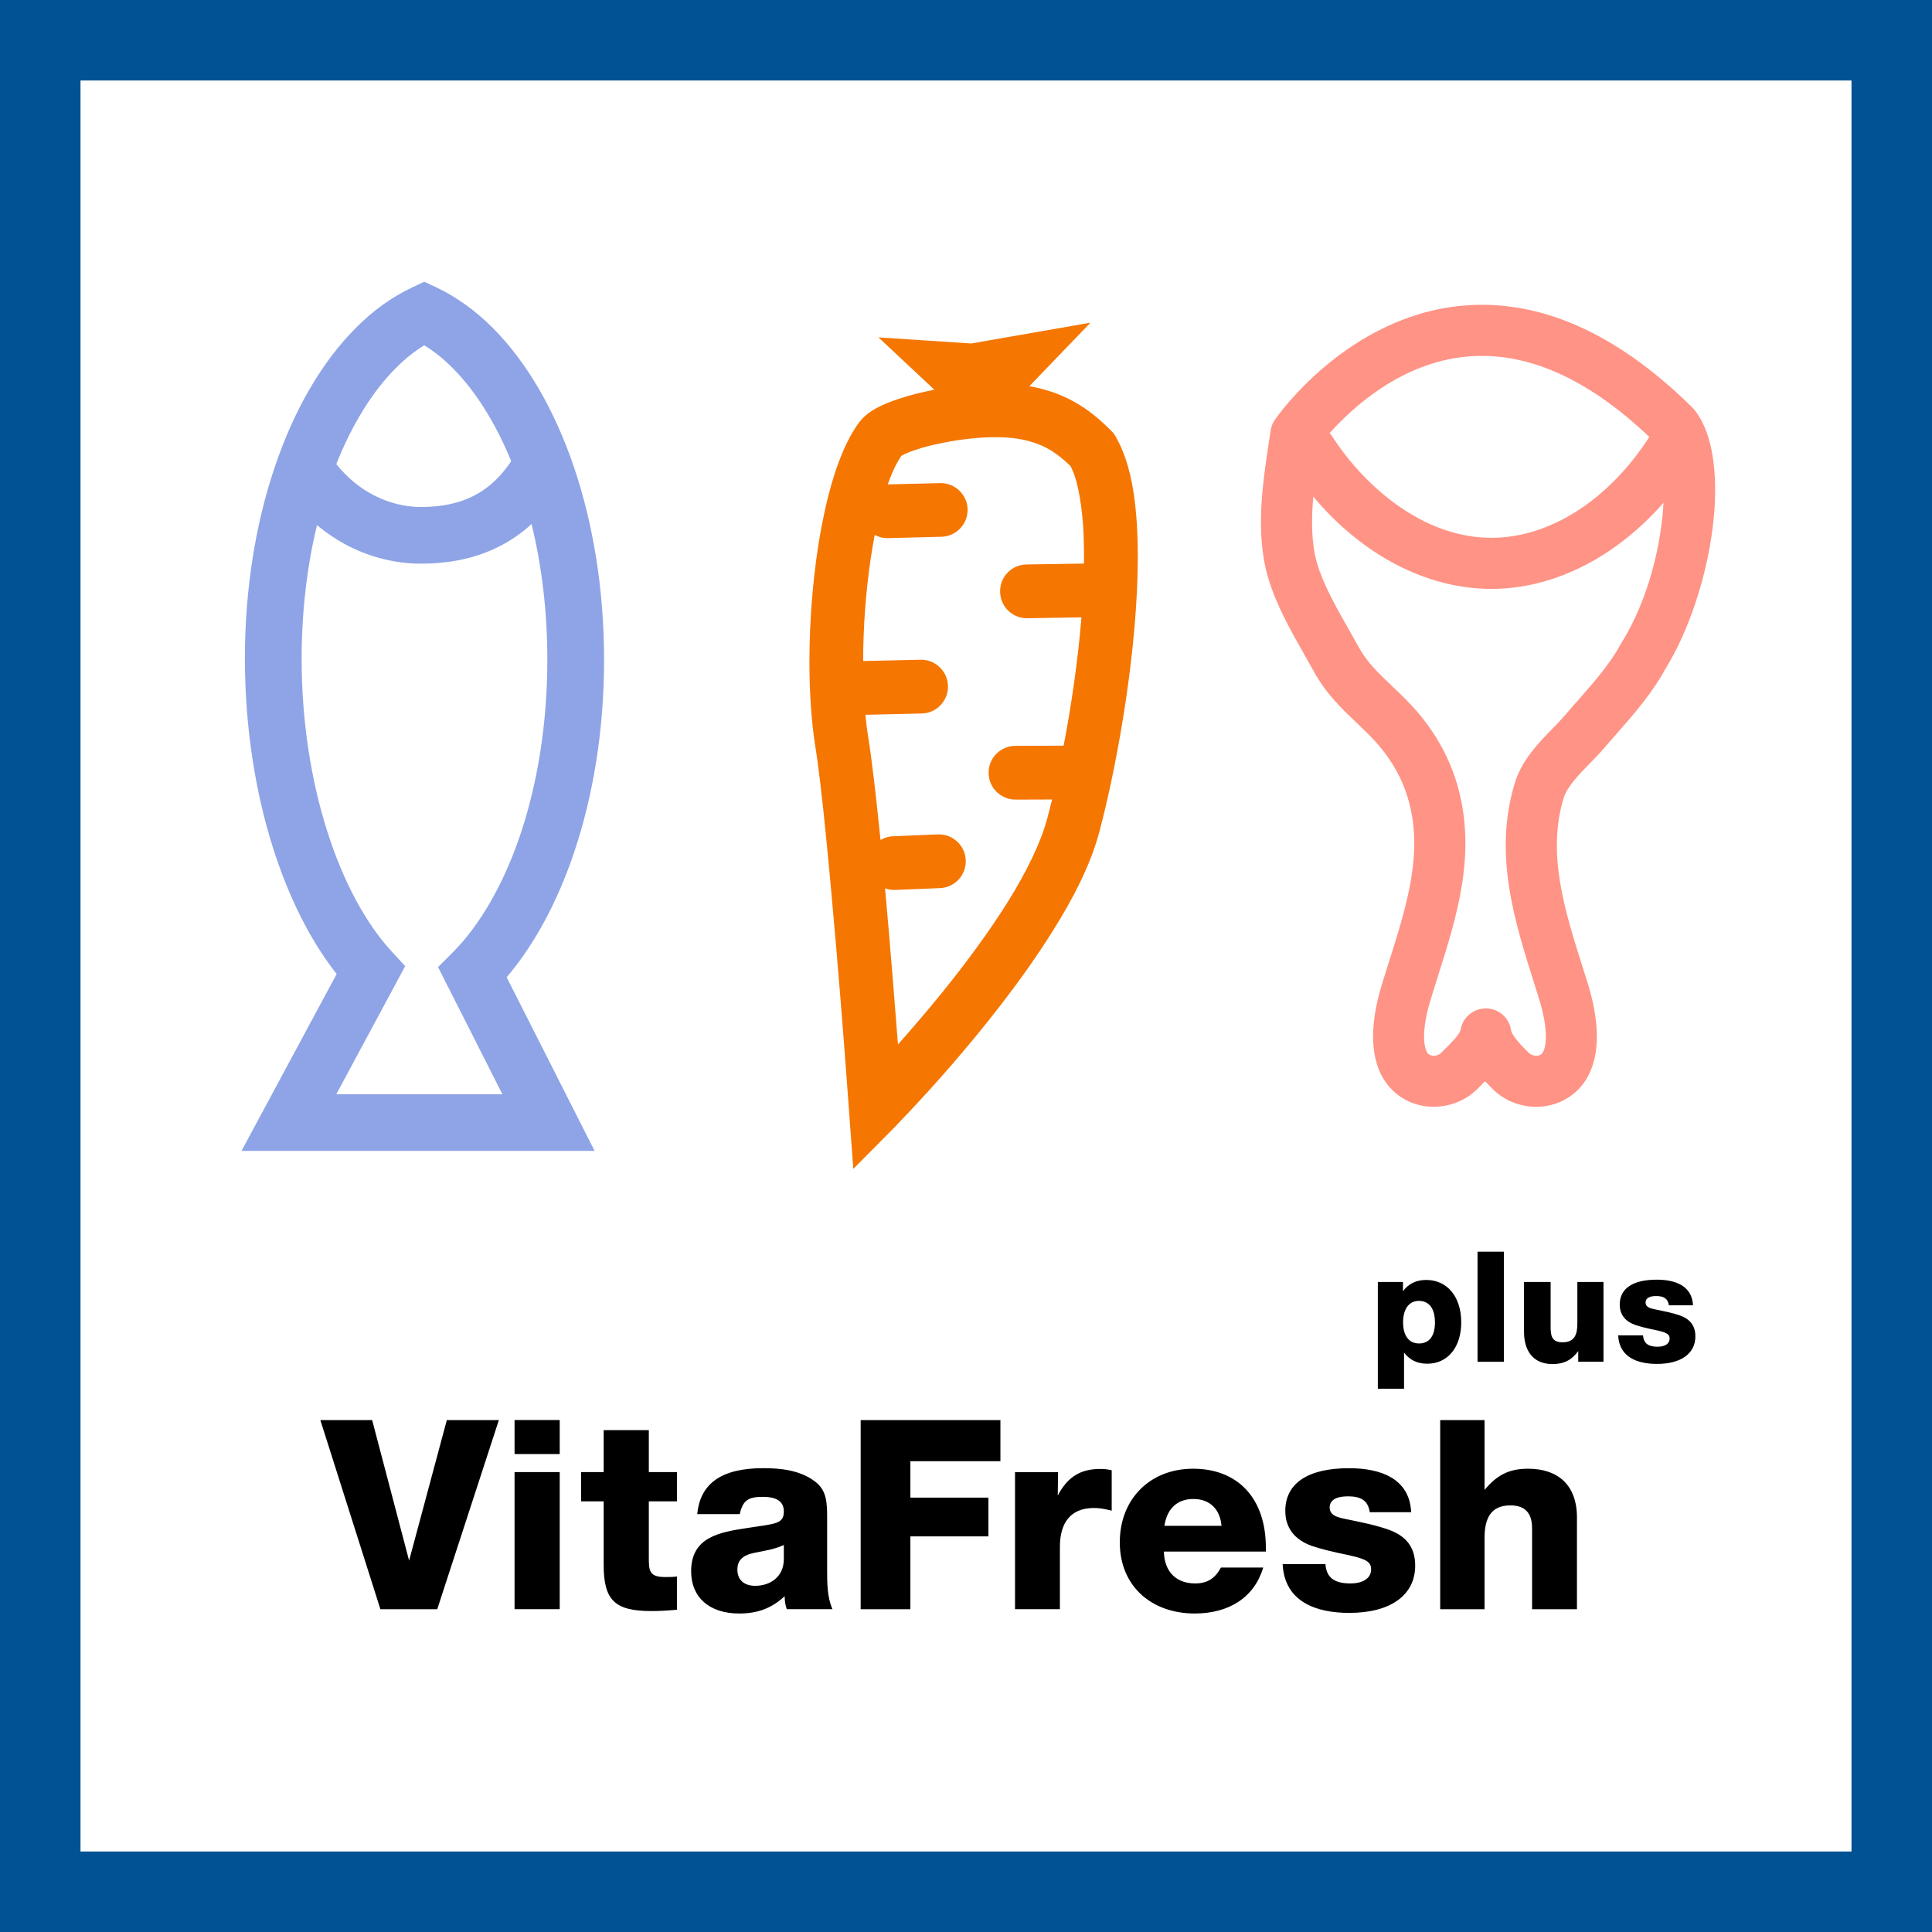
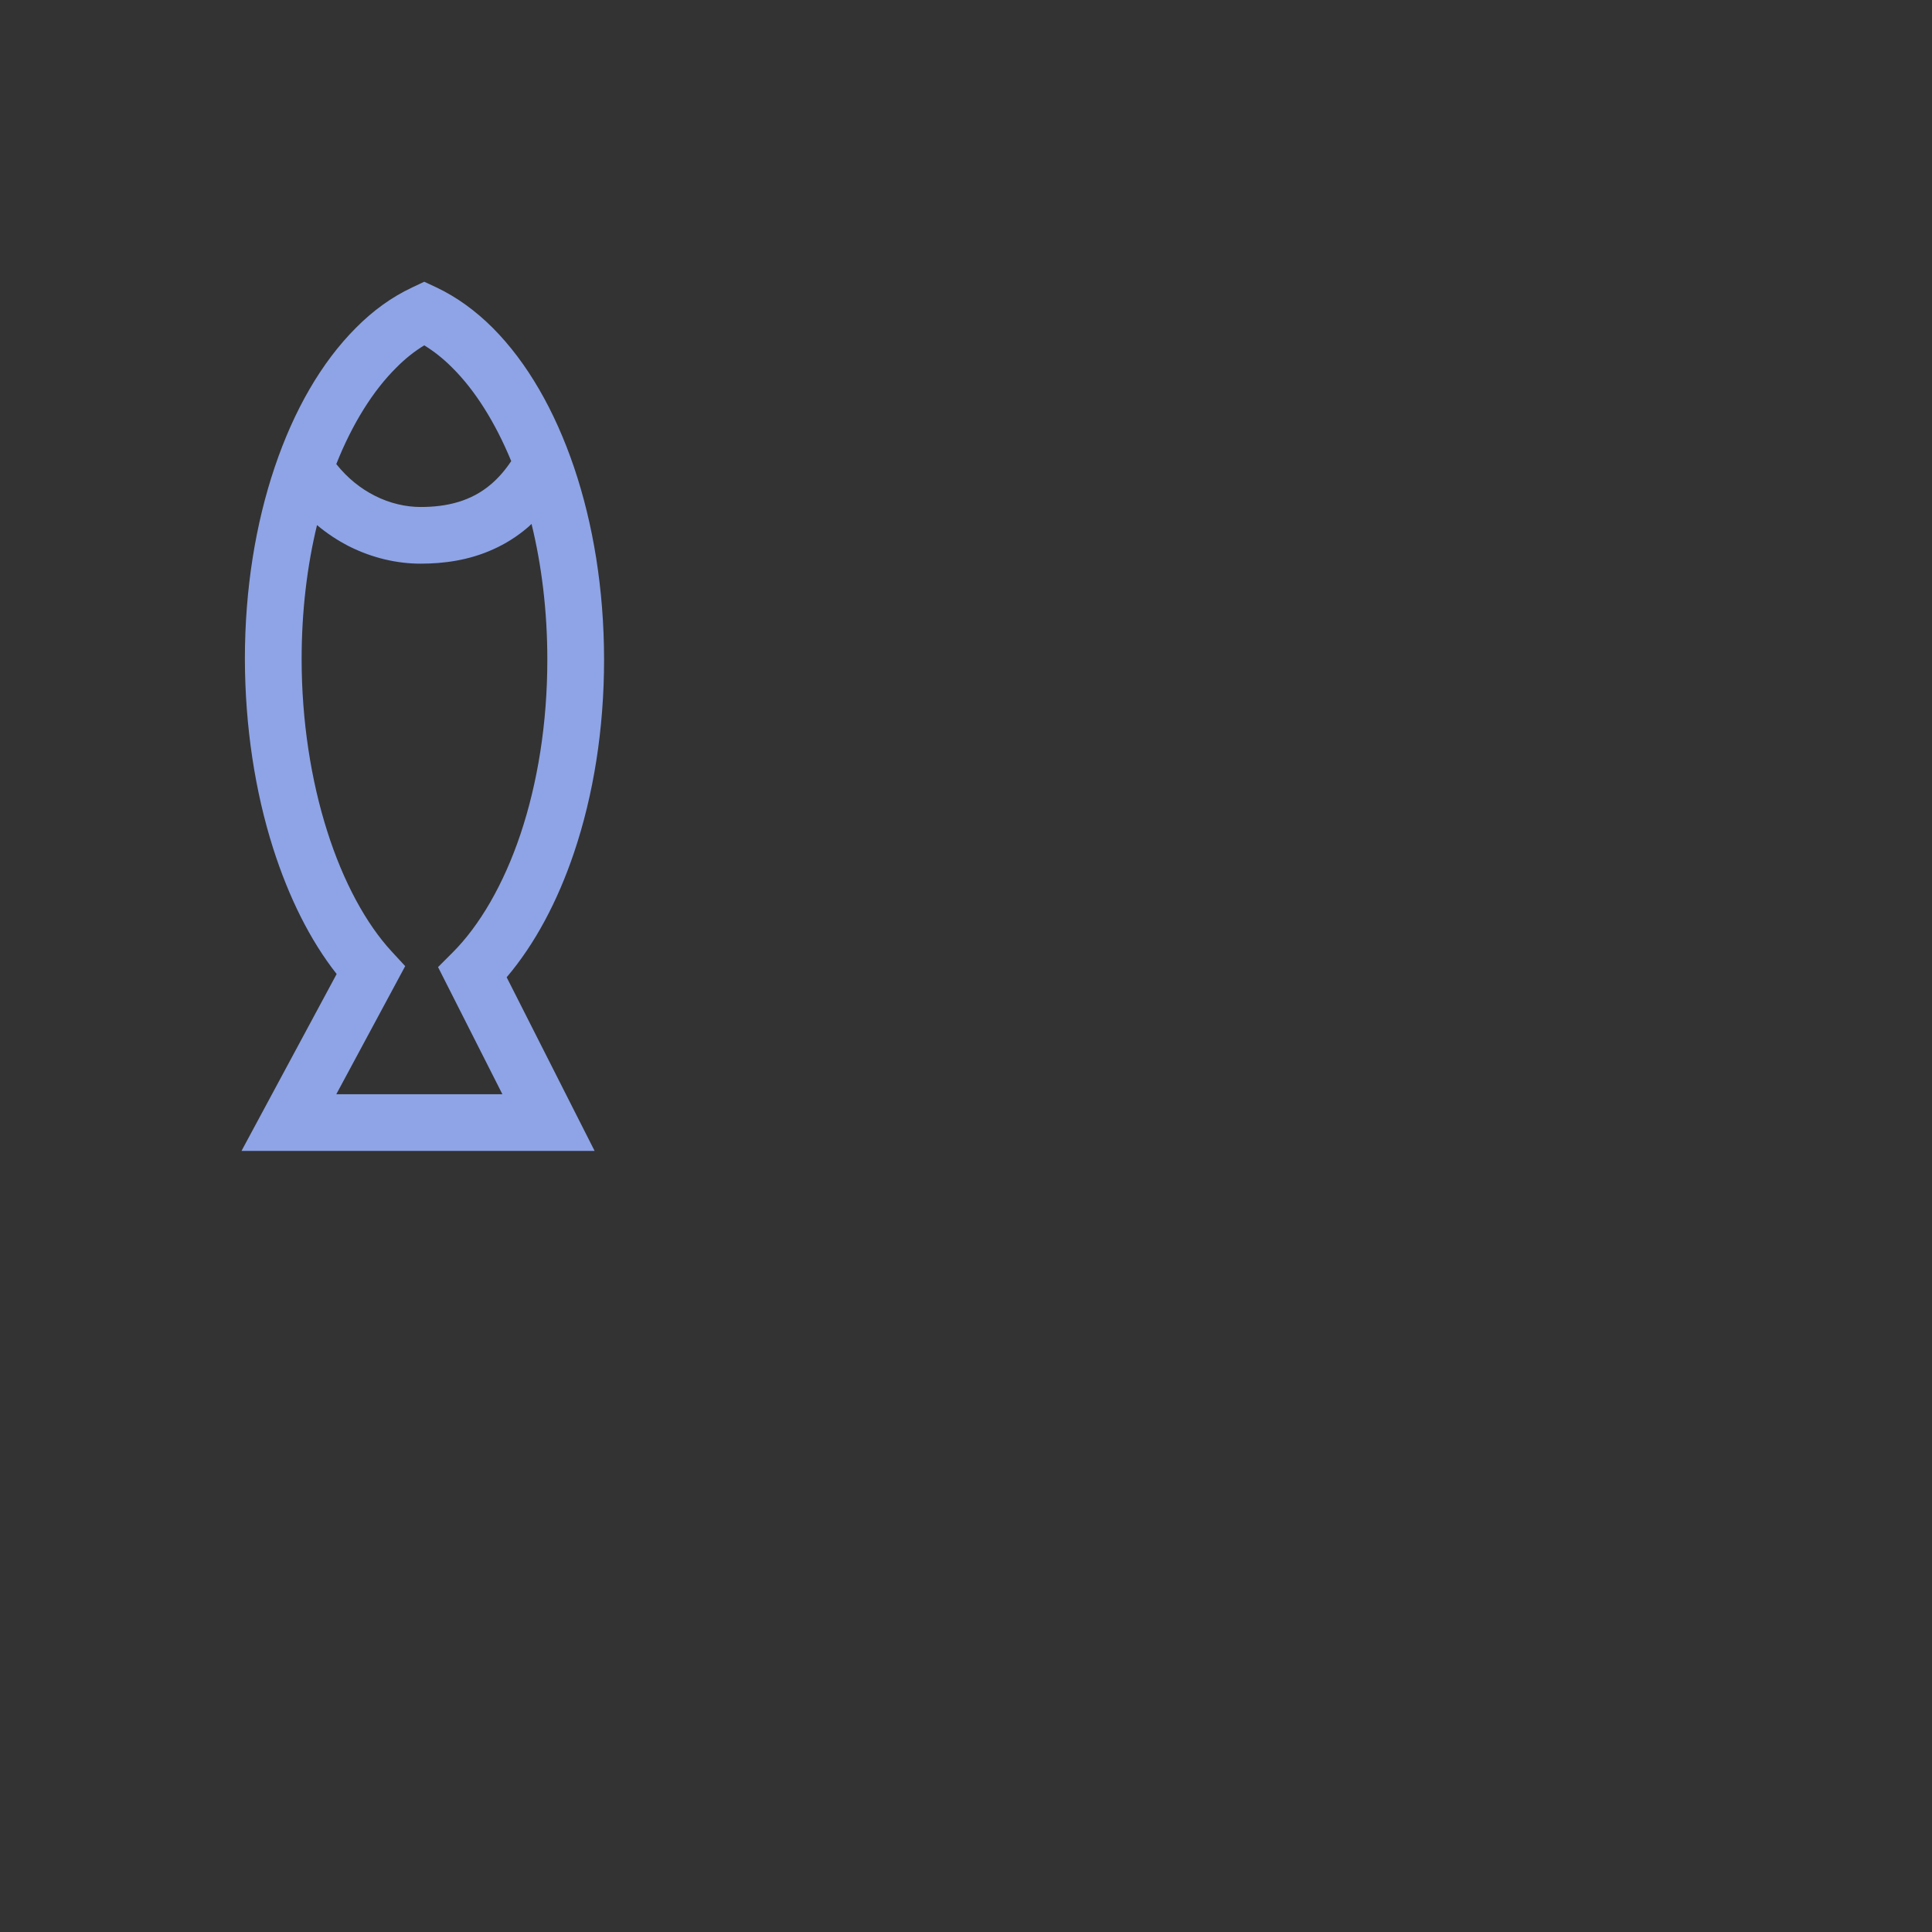
<svg xmlns="http://www.w3.org/2000/svg" width="48" height="48" viewBox="0 0 48 48" fill="none">
  <rect x="0" y="0" width="48" height="48" fill="#333333" stroke="none" />
-   <path d="M1 1H47V47H1V1Z" fill="white" stroke="#015294" stroke-width="2" />
-   <path fill-rule="evenodd" clip-rule="evenodd" d="M18.967 36.476C19.396 36.476 19.864 36.528 20.221 36.787C20.477 36.971 20.55 37.189 20.55 37.637V39.004C20.55 39.333 20.55 39.676 20.682 39.98H19.547C19.508 39.855 19.501 39.822 19.494 39.658C19.178 39.948 18.84 40.087 18.365 40.087C17.627 40.087 17.171 39.69 17.171 39.038C17.171 38.186 17.877 38.066 18.577 37.961C19.258 37.855 19.474 37.868 19.474 37.552C19.474 37.307 19.303 37.189 18.953 37.189C18.604 37.189 18.458 37.262 18.379 37.618H17.323C17.395 36.853 17.93 36.476 18.967 36.476ZM29.642 36.49C30.764 36.49 31.45 37.235 31.45 38.45V38.548H28.916C28.929 39.049 29.22 39.34 29.695 39.34C30.005 39.34 30.19 39.208 30.335 38.945H31.384C31.166 39.683 30.539 40.087 29.683 40.087C28.62 40.087 27.821 39.419 27.821 38.318C27.821 37.242 28.573 36.49 29.642 36.49ZM33.516 36.477C34.302 36.477 35.022 36.733 35.06 37.571H34.032C33.986 37.267 33.8 37.176 33.484 37.176C33.194 37.176 33.035 37.274 33.035 37.453C33.035 37.683 33.305 37.71 33.477 37.749C33.827 37.822 34.17 37.887 34.506 38.007C34.949 38.166 35.16 38.455 35.16 38.898C35.16 39.631 34.547 40.072 33.523 40.072C32.705 40.072 31.913 39.802 31.867 38.859H32.93C32.955 39.227 33.194 39.34 33.55 39.34C33.866 39.34 34.065 39.209 34.065 38.991C34.065 38.805 33.945 38.732 33.491 38.634C33.068 38.548 32.817 38.482 32.599 38.41C32.164 38.257 31.933 37.96 31.933 37.538C31.933 36.852 32.494 36.477 33.516 36.477ZM16.12 35.532V36.574H16.82V37.301H16.12V38.707C16.12 39.024 16.134 39.181 16.522 39.181C16.622 39.181 16.72 39.181 16.82 39.168V39.994C16.509 40.02 16.37 40.026 16.179 40.026C15.275 40.026 14.998 39.756 14.998 38.879V37.301H14.437V36.574H14.998V35.532H16.12ZM36.883 35.282V37.017C37.187 36.654 37.478 36.49 37.966 36.49C38.691 36.49 39.179 36.879 39.179 37.703V39.981H38.064V37.973C38.064 37.605 37.905 37.401 37.523 37.401C37.021 37.401 36.883 37.75 36.883 38.212V39.981H35.781V35.282H36.883ZM24.855 35.282V36.304H22.618V37.208H24.557V38.171H22.618V39.981H21.383V35.282H24.855ZM9.246 35.282L10.164 38.773L11.101 35.282H12.394L10.863 39.981H9.451L7.959 35.282H9.246ZM27.329 36.496C27.455 36.496 27.502 36.503 27.62 36.528V37.532C27.409 37.48 27.309 37.466 27.177 37.466C26.591 37.466 26.333 37.843 26.333 38.429V39.98H25.218V36.576H26.287L26.28 37.155C26.512 36.721 26.814 36.496 27.329 36.496ZM13.906 36.574V39.98H12.784V36.574H13.906ZM19.474 38.384C19.244 38.495 18.985 38.529 18.735 38.581C18.445 38.641 18.32 38.772 18.32 38.997C18.32 39.249 18.485 39.399 18.762 39.399C19.138 39.399 19.474 39.176 19.474 38.733V38.384ZM29.649 37.242C29.247 37.242 28.995 37.48 28.929 37.909H30.348C30.316 37.519 30.078 37.242 29.649 37.242ZM13.906 35.281V36.126H12.784V35.281H13.906ZM35.435 31.8C35.957 31.8 36.304 32.219 36.304 32.852C36.304 33.474 35.969 33.881 35.459 33.881C35.215 33.881 35.033 33.795 34.883 33.606V34.503H34.232V31.85H34.856V32.08C34.994 31.893 35.185 31.8 35.435 31.8ZM38.525 31.85V32.945C38.525 33.172 38.54 33.349 38.824 33.349C39.128 33.349 39.189 33.141 39.189 32.883V31.85H39.838V33.832H39.211V33.567C39.054 33.783 38.863 33.89 38.574 33.89C38.083 33.89 37.864 33.552 37.864 33.092V31.85H38.525ZM41.163 31.793C41.62 31.793 42.039 31.943 42.062 32.43H41.463C41.436 32.254 41.328 32.2 41.144 32.2C40.975 32.2 40.884 32.256 40.884 32.361C40.884 32.496 41.041 32.511 41.141 32.535C41.343 32.577 41.543 32.614 41.74 32.683C41.997 32.776 42.121 32.945 42.121 33.202C42.121 33.63 41.762 33.886 41.168 33.886C40.691 33.886 40.23 33.729 40.203 33.178H40.821C40.837 33.395 40.975 33.459 41.183 33.459C41.367 33.459 41.482 33.383 41.482 33.256C41.482 33.15 41.413 33.106 41.147 33.048C40.902 32.999 40.757 32.96 40.629 32.918C40.375 32.829 40.242 32.658 40.242 32.411C40.242 32.011 40.568 31.793 41.163 31.793ZM37.363 31.098V33.833H36.709V31.098H37.363ZM35.248 32.32C35.009 32.32 34.859 32.523 34.859 32.849C34.859 33.187 35.004 33.378 35.259 33.378C35.508 33.378 35.651 33.19 35.651 32.861C35.651 32.508 35.508 32.32 35.248 32.32Z" fill="black" />
  <path fill-rule="evenodd" clip-rule="evenodd" d="M10.54 7L10.841 7.14C11.349 7.38 11.818 7.723 12.242 8.146C13.103 9.011 13.784 10.204 14.261 11.608C14.737 13.014 15.006 14.639 15.008 16.379C15.009 18.125 14.741 19.759 14.264 21.176C13.854 22.394 13.289 23.454 12.588 24.28L14.254 27.57L14.773 28.594H6L8.364 24.199C7.701 23.358 7.173 22.288 6.786 21.076C6.338 19.667 6.088 18.059 6.084 16.372C6.084 14.634 6.351 13.01 6.826 11.604C7.301 10.198 7.98 9.009 8.842 8.146C9.263 7.72 9.731 7.38 10.243 7.14L10.54 7ZM13.206 13.017C13.178 13.042 13.151 13.069 13.122 13.095C12.848 13.331 12.553 13.514 12.25 13.649C11.647 13.922 11.023 14.004 10.451 14.004C9.863 14.004 9.248 13.863 8.668 13.571C8.394 13.431 8.127 13.255 7.876 13.046C7.631 14.056 7.494 15.181 7.494 16.372C7.494 17.915 7.729 19.392 8.129 20.649C8.528 21.91 9.097 22.952 9.727 23.635L10.067 24.003L8.355 27.186H12.482L10.883 24.027L11.243 23.667C11.909 23.003 12.509 21.982 12.931 20.725C13.352 19.468 13.6 17.979 13.598 16.379C13.598 15.175 13.456 14.039 13.206 13.017ZM10.54 8.58C10.302 8.725 10.067 8.909 9.839 9.141C9.271 9.705 8.754 10.525 8.355 11.53C8.639 11.886 8.964 12.14 9.307 12.314C9.687 12.508 10.087 12.596 10.451 12.596C10.78 12.596 11.098 12.559 11.387 12.471C11.679 12.382 11.948 12.246 12.204 12.027C12.375 11.88 12.541 11.696 12.701 11.456C12.302 10.487 11.797 9.693 11.243 9.142C11.015 8.911 10.778 8.725 10.54 8.58Z" fill="#8EA4E6" />
-   <path fill-rule="evenodd" clip-rule="evenodd" d="M27.092 8.017L25.574 9.595C25.977 9.666 26.35 9.794 26.683 9.979C27.031 10.173 27.332 10.423 27.614 10.709L27.664 10.762L27.707 10.827C27.724 10.855 27.739 10.883 27.754 10.913C27.908 11.192 28.007 11.499 28.087 11.832C28.219 12.42 28.268 13.099 28.268 13.836C28.268 14.939 28.151 16.178 27.974 17.379C27.796 18.577 27.561 19.735 27.31 20.677C27.093 21.49 26.664 22.322 26.145 23.146C25.373 24.378 24.403 25.581 23.619 26.486C22.834 27.387 22.239 27.987 22.234 27.997L21.2 29.041L21.092 27.575C21.092 27.575 21.092 27.548 21.087 27.497C21.06 27.117 20.933 25.383 20.771 23.487C20.689 22.541 20.6 21.553 20.512 20.674C20.424 19.797 20.335 19.028 20.254 18.533C20.156 17.903 20.11 17.193 20.11 16.445C20.11 15.328 20.213 14.135 20.411 13.081C20.512 12.555 20.636 12.06 20.786 11.624C20.941 11.185 21.115 10.8 21.359 10.475L21.365 10.47C21.435 10.379 21.506 10.322 21.567 10.271C21.634 10.222 21.698 10.183 21.766 10.144C21.938 10.05 22.127 9.975 22.34 9.906C22.602 9.818 22.898 9.744 23.214 9.683L21.825 8.382L24.128 8.534L27.092 8.017ZM24.643 10.862C24.211 10.871 23.731 10.933 23.314 11.026C23.107 11.068 22.915 11.119 22.759 11.173C22.602 11.224 22.477 11.276 22.413 11.315C22.404 11.318 22.399 11.322 22.394 11.325C22.325 11.423 22.249 11.56 22.173 11.734C22.134 11.825 22.094 11.927 22.056 12.035L23.352 12.003C23.724 11.994 24.028 12.285 24.04 12.652C24.047 13.022 23.755 13.327 23.388 13.336L22.056 13.37C21.94 13.373 21.828 13.341 21.732 13.29C21.585 14.057 21.489 14.933 21.457 15.789C21.448 16.002 21.445 16.215 21.445 16.423L22.869 16.391C23.236 16.381 23.542 16.673 23.553 17.043C23.56 17.41 23.268 17.721 22.9 17.726L21.501 17.759C21.519 17.959 21.543 18.148 21.572 18.324C21.665 18.905 21.762 19.755 21.86 20.718C21.866 20.767 21.871 20.819 21.876 20.87C21.967 20.816 22.072 20.78 22.185 20.777L23.302 20.73C23.67 20.718 23.978 21.002 23.993 21.37C24.008 21.738 23.724 22.051 23.352 22.065L22.239 22.11C22.151 22.114 22.067 22.098 21.989 22.071C22.114 23.462 22.229 24.905 22.31 25.949C22.653 25.564 23.053 25.098 23.464 24.589C24.013 23.906 24.577 23.146 25.04 22.403C25.505 21.661 25.863 20.924 26.019 20.334C26.059 20.186 26.098 20.025 26.139 19.863L25.23 19.866C24.863 19.866 24.562 19.569 24.562 19.202C24.557 18.831 24.86 18.533 25.226 18.53L26.426 18.526C26.619 17.521 26.779 16.418 26.865 15.377C26.867 15.364 26.867 15.352 26.867 15.338L25.524 15.36C25.152 15.364 24.851 15.071 24.848 14.701C24.839 14.333 25.133 14.03 25.502 14.024L26.931 14.002C26.934 13.652 26.928 13.321 26.907 13.018C26.88 12.679 26.837 12.376 26.782 12.126C26.732 11.891 26.663 11.704 26.597 11.579C26.475 11.462 26.357 11.362 26.238 11.276C26.034 11.129 25.829 11.033 25.578 10.964C25.331 10.894 25.029 10.855 24.643 10.862Z" fill="#F57600" />
-   <path fill-rule="evenodd" clip-rule="evenodd" d="M42.04 10.119C42.055 10.133 42.069 10.148 42.082 10.163C43.096 11.383 42.543 14.725 41.377 16.619C41.033 17.241 40.599 17.735 40.179 18.213C40.073 18.333 39.965 18.456 39.86 18.579C39.745 18.715 39.62 18.841 39.499 18.966C39.218 19.254 38.929 19.553 38.845 19.835C38.432 21.22 38.868 22.601 39.33 24.061L39.414 24.326C39.754 25.373 39.761 26.201 39.433 26.776C39.205 27.171 38.816 27.426 38.365 27.486C37.89 27.548 37.408 27.384 37.076 27.048C37.02 26.991 36.959 26.93 36.895 26.862C36.853 26.908 36.812 26.948 36.773 26.987L36.711 27.05C36.425 27.337 36.028 27.497 35.621 27.497C35.557 27.497 35.492 27.494 35.428 27.486C34.977 27.428 34.587 27.173 34.357 26.779C34.026 26.2 34.033 25.372 34.376 24.319C34.416 24.186 34.462 24.044 34.507 23.902C34.952 22.494 35.374 21.165 34.98 19.835C34.842 19.365 34.599 18.922 34.256 18.52C34.09 18.326 33.906 18.15 33.712 17.964C33.336 17.608 32.95 17.239 32.65 16.697C32.574 16.559 32.493 16.418 32.412 16.273C32.078 15.685 31.698 15.019 31.502 14.337C31.184 13.24 31.368 12.017 31.532 10.937L31.569 10.697C31.583 10.599 31.618 10.511 31.672 10.432C31.745 10.327 33.462 7.87 36.309 7.597C38.231 7.414 40.158 8.262 42.04 10.119ZM32.629 12.339C32.576 12.921 32.58 13.497 32.72 13.987C32.875 14.523 33.2 15.092 33.514 15.646C33.6 15.795 33.683 15.942 33.761 16.084C33.965 16.456 34.252 16.729 34.585 17.045C34.796 17.245 35.013 17.452 35.222 17.696C35.682 18.238 36.008 18.833 36.199 19.475C36.7 21.18 36.2 22.758 35.715 24.285L35.584 24.706C35.263 25.689 35.405 26.058 35.455 26.146C35.472 26.174 35.506 26.217 35.587 26.227C35.668 26.239 35.756 26.21 35.81 26.154L35.879 26.083C36.006 25.962 36.266 25.703 36.288 25.586C36.337 25.281 36.602 25.054 36.915 25.054H36.919C37.233 25.056 37.498 25.286 37.542 25.595C37.564 25.742 37.851 26.029 37.974 26.151C38.03 26.21 38.121 26.237 38.203 26.227C38.28 26.217 38.312 26.178 38.333 26.144C38.382 26.058 38.524 25.691 38.206 24.715L38.12 24.442C37.621 22.864 37.106 21.23 37.628 19.475C37.8 18.892 38.219 18.463 38.59 18.083C38.701 17.968 38.807 17.858 38.895 17.756C39.004 17.626 39.115 17.5 39.227 17.375C39.622 16.924 39.995 16.499 40.274 15.992C40.279 15.984 40.284 15.974 40.289 15.966C40.96 14.882 41.273 13.531 41.33 12.49C40.139 13.848 38.603 14.631 37.054 14.631C35.443 14.631 33.843 13.789 32.629 12.339ZM36.44 8.859C34.796 9.013 33.58 10.148 33.034 10.761C33.059 10.788 33.083 10.819 33.103 10.851C33.891 12.064 35.34 13.362 37.054 13.362C38.502 13.362 39.967 12.424 40.977 10.856C39.438 9.393 37.914 8.722 36.44 8.859Z" fill="#FF9385" />
</svg>